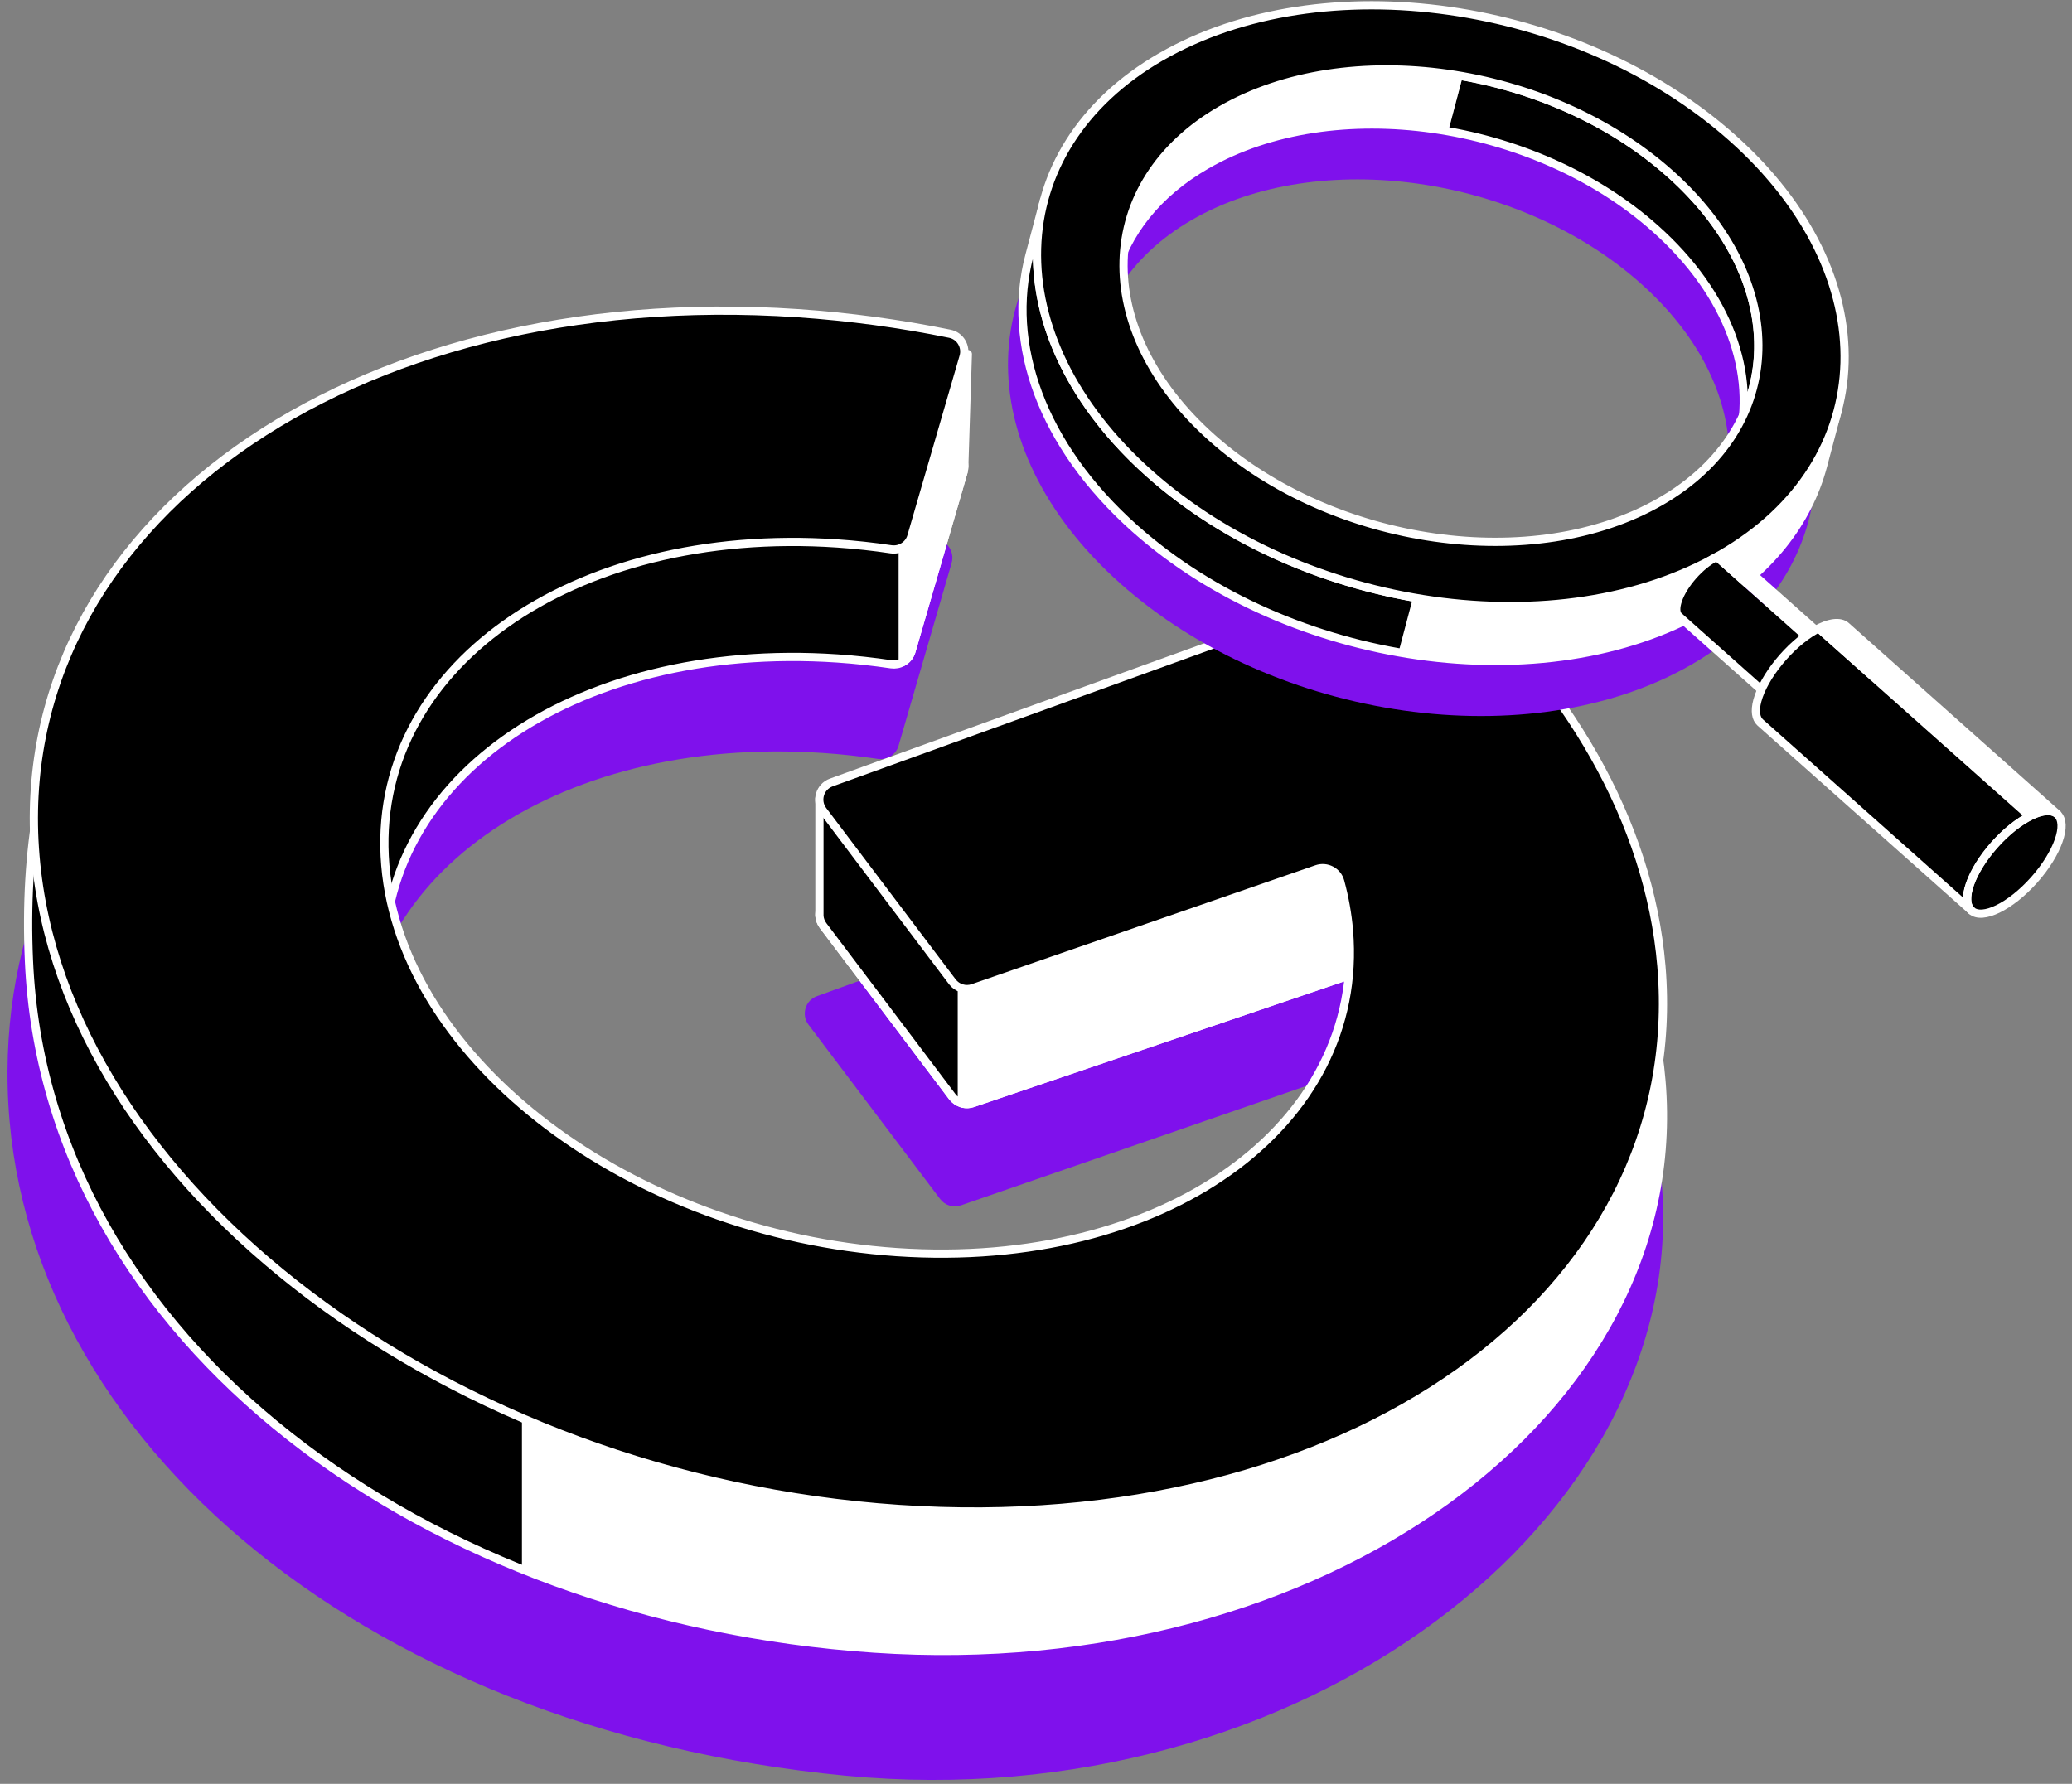
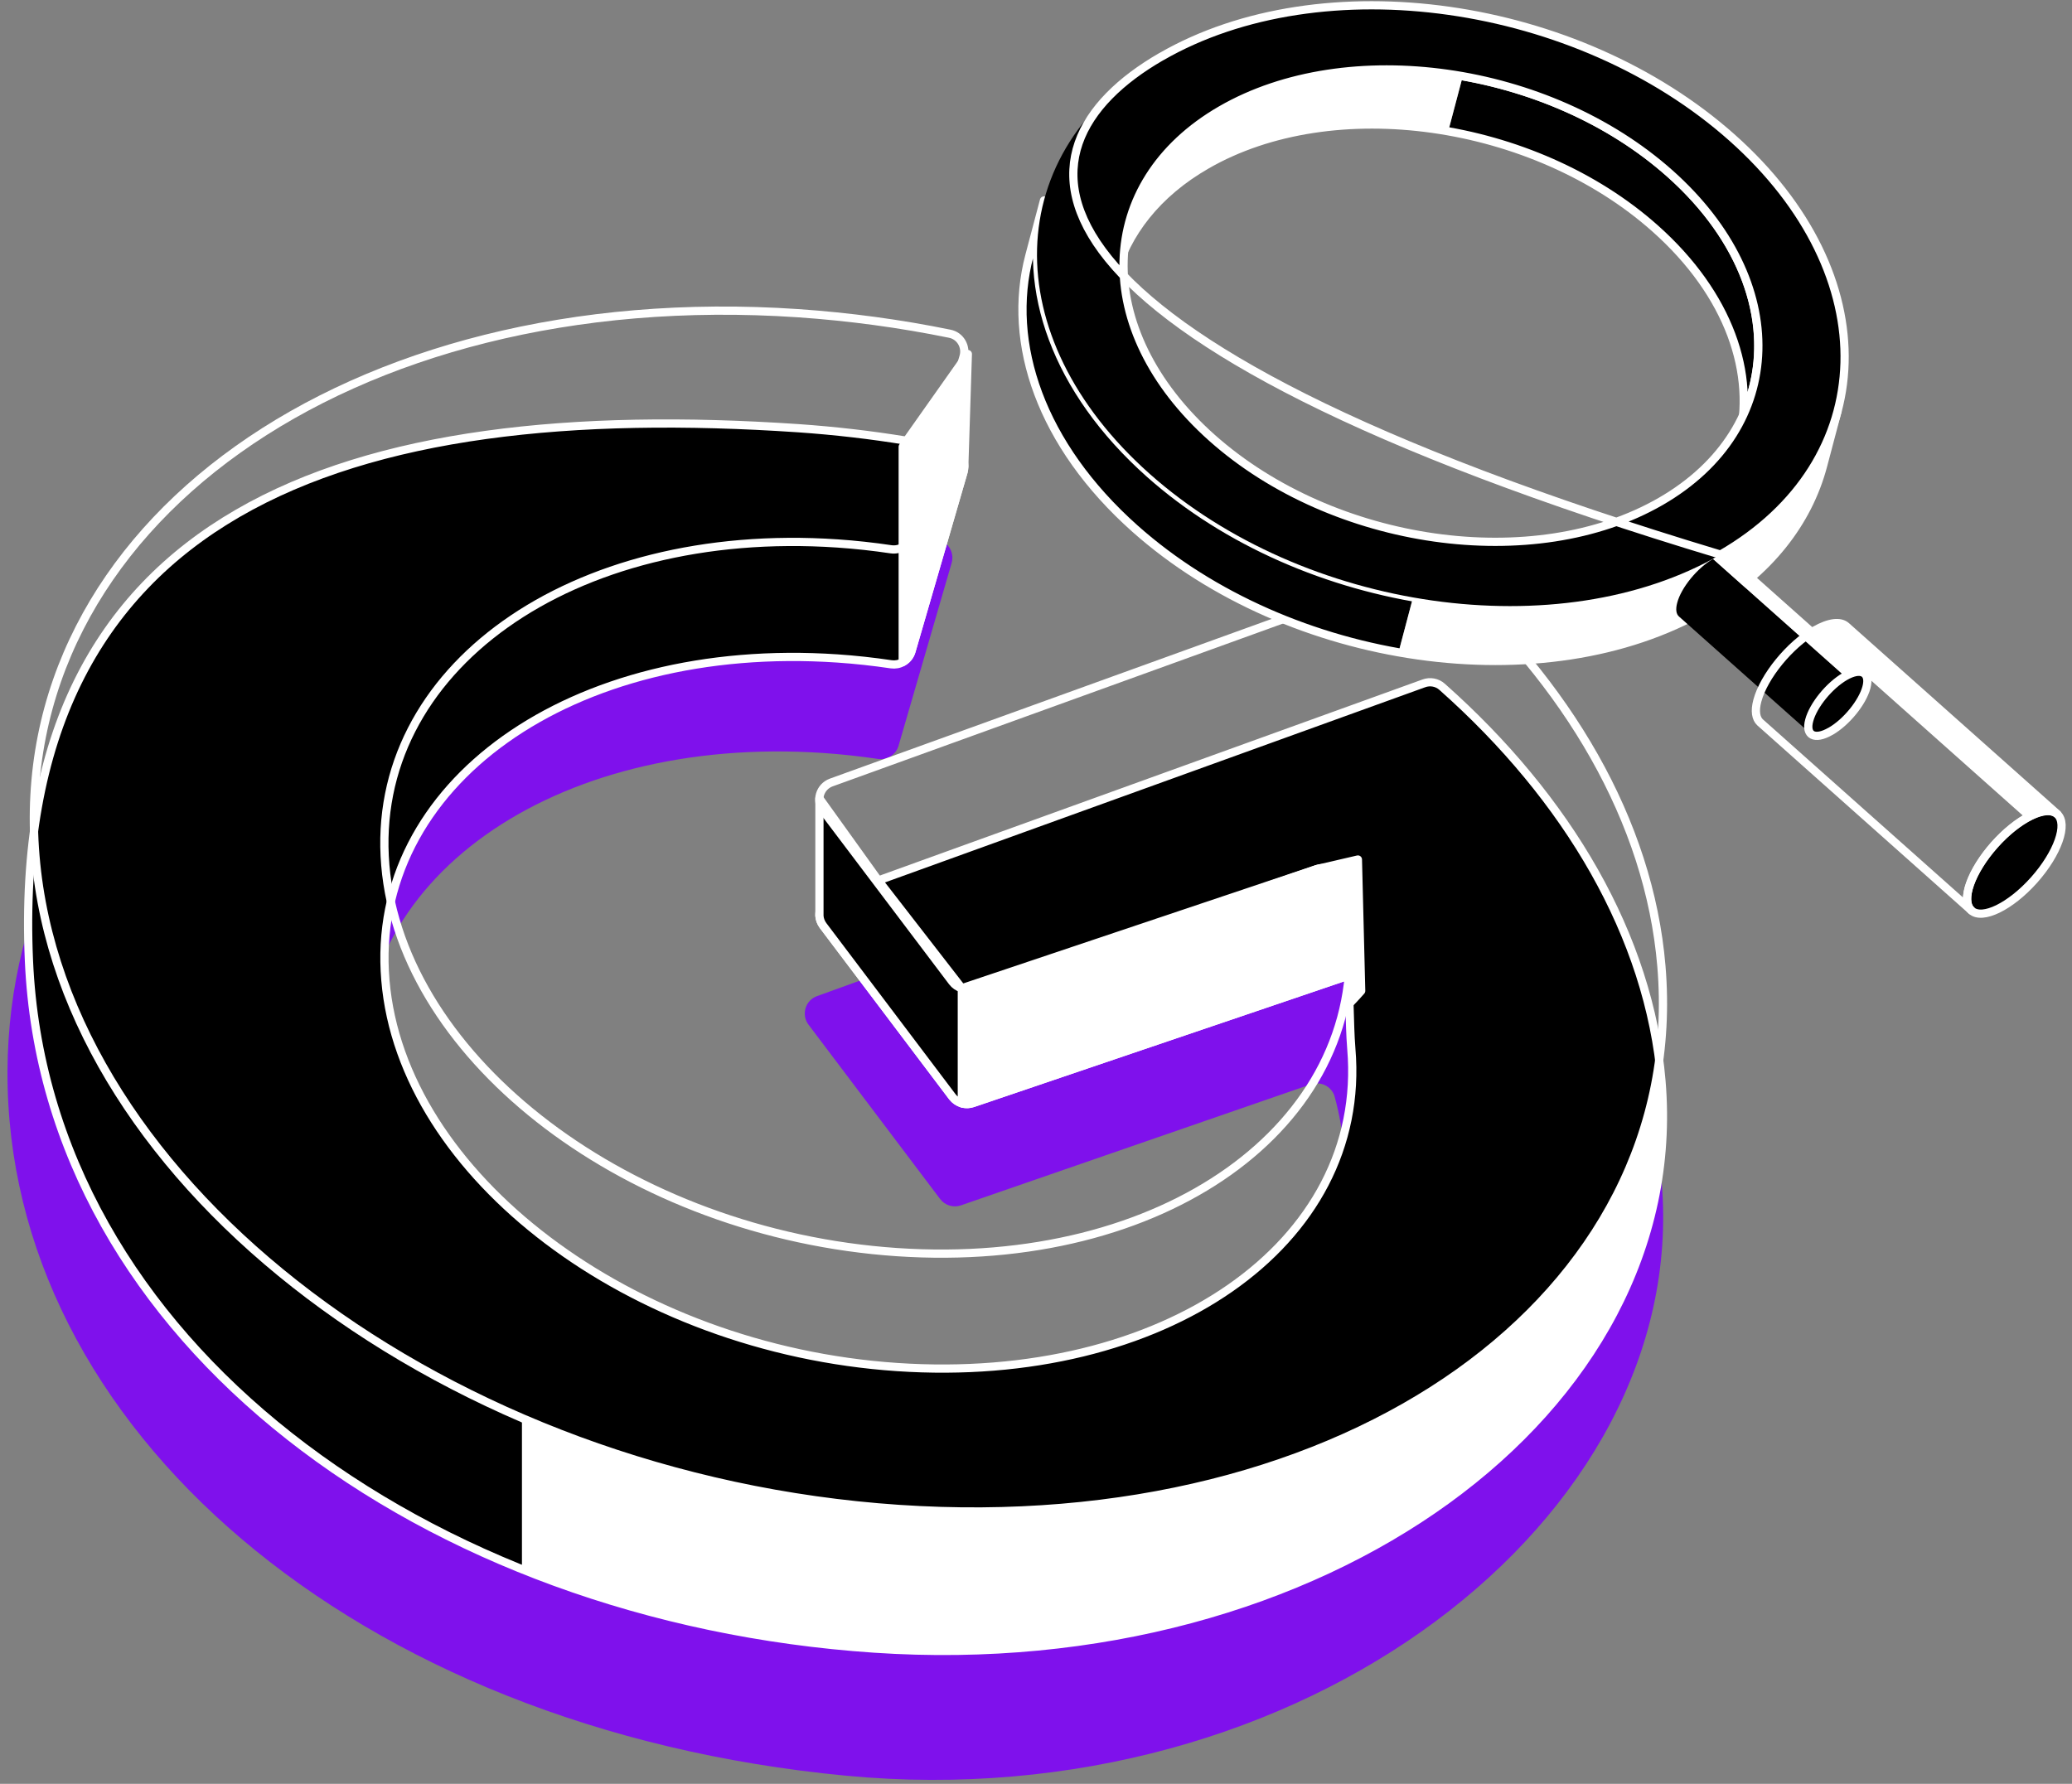
<svg xmlns="http://www.w3.org/2000/svg" width="252" height="217" viewBox="0 0 252 217" fill="none">
  <rect x="0" y="0" width="252" height="217" fill="#808080" stroke="none" />
  <g id="Group">
    <g id="Group_2">
      <path id="Vector" d="M174.931 95.1C174.311 94.55 173.441 94.39 172.671 94.67L141.481 105.95L99.361 121.18C97.941 121.69 97.421 123.44 98.331 124.65L114.341 145.86C114.931 146.64 115.951 146.95 116.871 146.63L159.421 131.91C160.651 131.49 161.991 132.18 162.331 133.43C162.871 135.42 163.241 137.44 163.411 139.48C165.451 163.7 140.411 181.52 107.491 179.29C74.571 177.06 46.221 155.62 44.191 131.41C42.151 107.19 67.191 89.37 100.111 91.6C102.351 91.75 104.571 92 106.771 92.32C107.891 92.49 108.961 91.82 109.281 90.73L115.741 68.48C116.101 67.22 115.331 65.91 114.051 65.65C107.931 64.4 101.651 63.54 95.271 63.11C39.721 59.35 1.101 89.28 0.911 130.29C0.711 173.5 43.051 210.3 102.861 216.01C158.291 221.3 205.531 184.77 202.101 143.91C200.591 125.96 190.501 108.91 174.961 95.11L174.931 95.1Z" fill="#7F11EC" />
      <path id="Vector_2" d="M202.071 131.51C201.451 124.13 199.351 116.91 196.001 110.01C191.351 100.41 184.281 91.44 175.391 83.55C174.791 83.01 173.931 82.85 173.171 83.13L142.511 94.21L106.821 107.11L101.111 109.18C100.211 109.51 99.671 110.34 99.651 111.21V111.4C99.681 111.81 99.831 112.22 100.101 112.59L115.841 133.44C116.141 133.82 116.541 134.1 116.981 134.22C117.021 134.23 117.061 134.25 117.101 134.26C117.501 134.35 117.921 134.33 118.331 134.19L163.271 118.93C164.471 118.51 164.051 119.88 164.091 121.15C164.101 121.48 164.111 121.8 164.121 122.09C164.201 124.58 164.211 125.8 164.351 127.6C165.691 143.49 155.051 156.39 138.191 162.55C129.791 165.63 119.861 167.03 109.091 166.3C104.751 166 100.481 165.37 96.351 164.43C69.711 158.4 48.601 139.84 46.871 119.24C44.861 95.43 69.471 77.91 101.841 80.1C104.041 80.25 106.221 80.49 108.381 80.81C108.881 80.88 109.381 80.79 109.791 80.55C110.291 80.28 110.681 79.82 110.851 79.24L117.201 57.37V57.35C117.261 57.16 117.281 56.97 117.281 56.78V56.63C117.231 55.67 116.541 54.8 115.531 54.59C113.791 54.23 112.041 53.91 110.271 53.62C105.941 52.91 101.531 52.4 97.071 52.09C42.471 48.4 1.101 61.8 3.521 116.88C4.991 150.34 29.451 177.17 63.481 190.89C76.591 196.18 91.121 199.52 106.311 200.55C160.921 204.25 205.451 171.68 202.071 131.51Z" fill="black" />
      <path id="Vector_3" d="M106.31 200.55C91.121 199.52 76.591 196.18 63.48 190.89V172.48C77.451 178.52 93.04 182.45 109.31 183.55C158.57 186.89 197.19 163.15 201.8 128.98C201.91 129.82 202 130.66 202.07 131.51C205.45 171.68 160.92 204.25 106.31 200.55Z" fill="white" />
      <path id="Vector_4" d="M202.071 131.51C200.581 113.87 190.671 97.11 175.391 83.55C174.791 83.01 173.931 82.85 173.171 83.13L142.511 94.21L106.821 107.11L101.111 109.18C100.211 109.51 99.671 110.34 99.651 111.21V111.4C99.681 111.81 99.831 112.22 100.101 112.59L115.841 133.44C116.141 133.82 116.541 134.1 116.981 134.22C117.021 134.23 117.061 134.25 117.101 134.26C117.501 134.35 117.921 134.33 118.331 134.19L163.271 118.93C164.471 118.51 164.051 119.88 164.091 121.15C164.101 121.48 164.111 121.8 164.121 122.09C164.201 124.58 164.211 125.8 164.351 127.6C166.361 151.41 141.461 168.49 109.091 166.3C76.731 164.11 48.871 143.04 46.871 119.24C44.861 95.43 69.471 77.91 101.841 80.1C104.041 80.25 106.221 80.49 108.381 80.81C108.881 80.88 109.381 80.79 109.791 80.55C110.291 80.28 110.681 79.82 110.851 79.24L117.201 57.37V57.35C117.261 57.16 117.281 56.97 117.281 56.78V56.63C117.231 55.67 116.541 54.8 115.531 54.59C113.791 54.23 112.041 53.91 110.271 53.62C105.941 52.91 101.531 52.4 97.071 52.09C42.471 48.4 1.101 61.8 3.521 116.88C5.551 163.24 51.711 196.86 106.311 200.55C160.921 204.25 205.451 171.68 202.071 131.51Z" stroke="white" stroke-linecap="round" stroke-linejoin="round" />
      <path id="Vector_5" d="M165.55 120.54C165.2 120.94 164.72 121.47 164.12 122.09C164.12 121.8 164.1 121.48 164.09 121.15C164.05 119.88 164.47 118.51 163.27 118.93L118.33 134.19C117.92 134.33 117.5 134.35 117.1 134.26C117.06 134.25 117.02 134.23 116.98 134.22V120.22L160.15 105.72L165.15 104.56C165.29 109.88 165.42 115.21 165.55 120.54Z" fill="white" />
      <path id="Vector_6" d="M165.55 120.54C165.2 120.94 164.72 121.47 164.12 122.09C164.12 121.8 164.1 121.48 164.09 121.15C164.05 119.88 164.47 118.51 163.27 118.93L118.33 134.19C117.92 134.33 117.5 134.35 117.1 134.26C117.06 134.25 117.02 134.23 116.98 134.22V120.22L160.15 105.72L165.15 104.56C165.29 109.88 165.42 115.21 165.55 120.54Z" stroke="white" stroke-linecap="round" stroke-linejoin="round" />
      <path id="Vector_7" d="M116.98 120.22V134.22C116.54 134.1 116.14 133.82 115.84 133.44L100.1 112.59C99.83 112.22 99.68 111.81 99.66 111.4V111.21C99.66 106.52 99.66 101.83 99.66 97.13C102.05 100.46 104.43 103.78 106.82 107.11L116.98 120.22Z" fill="black" />
      <path id="Vector_8" d="M116.98 120.22V134.22C116.54 134.1 116.14 133.82 115.84 133.44L100.1 112.59C99.83 112.22 99.68 111.81 99.66 111.4V111.21C99.66 106.52 99.66 101.83 99.66 97.13C102.05 100.46 104.43 103.78 106.82 107.11L116.98 120.22Z" stroke="white" stroke-linecap="round" stroke-linejoin="round" />
      <path id="Vector_9" d="M117.711 43.07C117.571 47.59 117.421 52.11 117.281 56.62V56.75L117.201 57.34V57.36L110.851 79.23C110.681 79.81 110.291 80.27 109.791 80.54V54.35L110.271 53.61C112.751 50.1 115.231 46.58 117.711 43.07Z" fill="white" />
      <path id="Vector_10" d="M117.711 43.07C117.571 47.59 117.421 52.11 117.281 56.62V56.75L117.201 57.34V57.36L110.851 79.23C110.681 79.81 110.291 80.27 109.791 80.54V54.35L110.271 53.61C112.751 50.1 115.231 46.58 117.711 43.07Z" stroke="white" stroke-linecap="round" stroke-linejoin="round" />
-       <path id="Vector_11" d="M175.391 69.55C174.781 69.01 173.931 68.85 173.161 69.13L142.501 80.22L101.101 95.19C99.701 95.7 99.191 97.41 100.091 98.6L115.831 119.44C116.411 120.2 117.411 120.51 118.321 120.2L160.141 105.73C161.351 105.31 162.671 106 163.001 107.23C163.531 109.19 163.891 111.17 164.061 113.18C166.061 136.99 141.451 154.51 109.091 152.32C76.731 150.13 48.871 129.05 46.861 105.25C44.861 81.44 69.471 63.92 101.831 66.11C104.041 66.26 106.221 66.5 108.371 66.82C109.471 66.98 110.531 66.32 110.841 65.25L117.191 43.38C117.551 42.15 116.781 40.85 115.521 40.6C109.501 39.37 103.331 38.53 97.061 38.1C42.461 34.41 0.921 63.97 4.311 104.14C7.681 144.31 54.701 179.87 109.301 183.56C163.911 187.25 205.441 157.69 202.061 117.52C200.571 99.87 190.661 83.12 175.381 69.55H175.391Z" fill="black" />
      <path id="Vector_12" d="M175.391 69.55C174.781 69.01 173.931 68.85 173.161 69.13L142.501 80.22L101.101 95.19C99.701 95.7 99.191 97.41 100.091 98.6L115.831 119.44C116.411 120.2 117.411 120.51 118.321 120.2L160.141 105.73C161.351 105.31 162.671 106 163.001 107.23C163.531 109.19 163.891 111.17 164.061 113.18C166.061 136.99 141.451 154.51 109.091 152.32C76.731 150.13 48.871 129.05 46.861 105.25C44.861 81.44 69.471 63.92 101.831 66.11C104.041 66.26 106.221 66.5 108.371 66.82C109.471 66.98 110.531 66.32 110.841 65.25L117.191 43.38C117.551 42.15 116.781 40.85 115.521 40.6C109.501 39.37 103.331 38.53 97.061 38.1C42.461 34.41 0.921 63.97 4.311 104.14C7.681 144.31 54.701 179.87 109.301 183.56C163.911 187.25 205.441 157.69 202.061 117.52C200.571 99.87 190.661 83.12 175.381 69.55H175.391Z" stroke="white" stroke-linecap="round" stroke-linejoin="round" />
    </g>
    <g id="Group_3">
-       <path id="Vector_13" d="M137.681 20.28C157.241 8.99 188.331 13.4 207.121 30.12C225.911 46.84 225.271 69.55 205.711 80.85C186.151 92.14 155.081 87.73 136.291 71.01C117.501 54.29 118.121 31.57 137.691 20.28H137.681ZM198.441 74.37C213.821 65.49 214.311 47.63 199.551 34.48C184.781 21.33 160.341 17.86 144.961 26.75C129.581 35.63 129.091 53.49 143.861 66.64C158.631 79.79 183.061 83.25 198.441 74.37Z" fill="#7F11EC" />
      <path id="Vector_14" d="M203.081 21.11C196.161 14.96 187.131 10.92 177.901 9.28L176.131 15.97C185.361 17.6 194.401 21.64 201.311 27.8C210.291 35.8 213.641 45.53 211.411 53.94L213.181 47.25C215.401 38.85 212.071 29.11 203.081 21.11Z" fill="black" />
      <path id="Vector_15" d="M148.501 13.38C142.471 16.86 138.731 21.72 137.301 27.13L135.531 33.82C136.961 28.4 140.701 23.54 146.731 20.07C154.901 15.35 165.641 14.12 176.131 15.98L177.901 9.29C167.421 7.43 156.681 8.66 148.501 13.38Z" fill="white" />
      <path id="Vector_16" d="M203.081 21.11C188.311 7.96 163.881 4.5 148.501 13.38C142.471 16.86 138.731 21.72 137.301 27.13L135.531 33.82C136.961 28.4 140.701 23.54 146.731 20.07C162.111 11.19 186.551 14.65 201.311 27.8C210.291 35.8 213.641 45.53 211.411 53.94L213.181 47.25C215.401 38.85 212.071 29.11 203.081 21.11Z" stroke="white" stroke-linecap="round" stroke-linejoin="round" />
      <path id="Vector_17" d="M139.821 57.63C128.401 47.46 124.151 35.08 126.981 24.4L125.211 31.09C122.381 41.77 126.631 54.15 138.051 64.32C146.851 72.15 158.341 77.28 170.091 79.36L171.861 72.67C160.121 70.59 148.621 65.46 139.821 57.63Z" fill="black" />
      <path id="Vector_18" d="M207.48 74.15C215.14 69.72 219.9 63.54 221.72 56.67L223.49 49.98C221.67 56.86 216.91 63.04 209.25 67.46C198.85 73.47 185.19 75.03 171.86 72.66L170.09 79.35C183.43 81.71 197.08 80.15 207.48 74.15Z" fill="white" />
      <path id="Vector_19" d="M209.251 67.46C189.691 78.76 158.601 74.34 139.811 57.62C128.391 47.45 124.141 35.07 126.971 24.39L125.201 31.08C122.371 41.76 126.621 54.14 138.041 64.31C156.831 81.03 187.911 85.44 207.481 74.15C215.141 69.72 219.901 63.54 221.721 56.67L223.491 49.98C221.671 56.86 216.911 63.04 209.251 67.46Z" stroke="white" stroke-linecap="round" stroke-linejoin="round" />
      <path id="Vector_20" d="M141.231 6.9C160.791 -4.39 191.861 0.02 210.651 16.74C229.441 33.46 228.821 56.18 209.251 67.47C189.691 78.77 158.601 74.35 139.811 57.63C121.021 40.91 121.651 18.2 141.221 6.9H141.231ZM201.991 60.99C217.371 52.11 217.861 34.25 203.091 21.1C188.321 7.95 163.891 4.49 148.511 13.37C133.131 22.25 132.641 40.11 147.401 53.26C162.171 66.41 186.621 69.87 201.991 60.99Z" fill="black" />
-       <path id="Vector_21" d="M141.231 6.9C160.791 -4.39 191.861 0.02 210.651 16.74C229.441 33.46 228.821 56.18 209.251 67.47C189.691 78.77 158.601 74.35 139.811 57.63C121.021 40.91 121.651 18.2 141.221 6.9H141.231ZM201.991 60.99C217.371 52.11 217.861 34.25 203.091 21.1C188.321 7.95 163.891 4.49 148.511 13.37C133.131 22.25 132.641 40.11 147.401 53.26C162.171 66.41 186.621 69.87 201.991 60.99Z" stroke="white" stroke-linecap="round" stroke-linejoin="round" />
+       <path id="Vector_21" d="M141.231 6.9C160.791 -4.39 191.861 0.02 210.651 16.74C229.441 33.46 228.821 56.18 209.251 67.47C121.021 40.91 121.651 18.2 141.221 6.9H141.231ZM201.991 60.99C217.371 52.11 217.861 34.25 203.091 21.1C188.321 7.95 163.891 4.49 148.511 13.37C133.131 22.25 132.641 40.11 147.401 53.26C162.171 66.41 186.621 69.87 201.991 60.99Z" stroke="white" stroke-linecap="round" stroke-linejoin="round" />
      <path id="Vector_22" d="M222.631 88.96C220.711 90.07 219.541 89.47 220.041 87.63C220.531 85.79 222.481 83.39 224.401 82.28C226.321 81.17 227.491 81.77 227.001 83.61C226.511 85.45 224.561 87.86 222.641 88.96H222.631Z" fill="black" />
      <path id="Vector_23" d="M203.982 73.34C203.772 74.14 203.862 74.7 204.202 75L220.252 89.29C219.922 88.99 219.822 88.43 220.032 87.63C220.522 85.79 222.472 83.39 224.392 82.28L208.342 67.99C206.422 69.1 204.462 71.49 203.982 73.34Z" fill="black" />
      <path id="Vector_24" d="M226.77 81.95L210.72 67.66C210.28 67.27 209.43 67.35 208.33 67.98L224.38 82.27C225.48 81.63 226.33 81.56 226.77 81.95Z" fill="white" />
-       <path id="Vector_25" d="M210.732 67.66C210.292 67.27 209.442 67.35 208.342 67.98C206.422 69.09 204.462 71.48 203.982 73.33C203.772 74.13 203.862 74.69 204.202 74.99L220.252 89.28C219.922 88.98 219.822 88.42 220.032 87.62C220.522 85.78 222.472 83.38 224.392 82.27C225.492 81.63 226.342 81.56 226.782 81.95L210.732 67.66Z" stroke="white" stroke-linecap="round" stroke-linejoin="round" />
      <path id="Vector_26" d="M222.631 88.96C220.711 90.07 219.541 89.47 220.041 87.63C220.531 85.79 222.481 83.39 224.401 82.28C226.321 81.17 227.491 81.77 227.001 83.61C226.511 85.45 224.561 87.86 222.641 88.96H222.631Z" stroke="white" stroke-linecap="round" stroke-linejoin="round" />
      <path id="Vector_27" d="M247.39 107.05C250.27 103.81 251.53 100.23 250.21 99.05C248.88 97.87 245.47 99.54 242.59 102.77C239.71 106.01 238.45 109.59 239.77 110.77C241.1 111.95 244.51 110.28 247.39 107.05Z" fill="black" />
-       <path id="Vector_28" d="M220.731 76.69C217.651 78.46 214.531 82.3 213.741 85.25C213.401 86.52 213.561 87.42 214.091 87.9L239.771 110.76C239.241 110.29 239.091 109.39 239.421 108.11C240.211 105.15 243.321 101.32 246.411 99.55L220.731 76.69Z" fill="black" />
      <path id="Vector_29" d="M250.201 99.03L224.521 76.17C223.821 75.55 222.461 75.68 220.711 76.68L246.391 99.54C248.141 98.53 249.501 98.4 250.201 99.03Z" fill="white" />
      <path id="Vector_30" d="M224.532 76.17C223.832 75.55 222.472 75.68 220.722 76.68C217.642 78.45 214.522 82.29 213.732 85.24C213.392 86.51 213.552 87.41 214.082 87.89L239.762 110.75C239.232 110.28 239.082 109.38 239.412 108.1C240.202 105.14 243.312 101.31 246.402 99.54C248.152 98.53 249.512 98.4 250.212 99.03L224.532 76.17Z" stroke="white" stroke-linecap="round" stroke-linejoin="round" />
      <path id="Vector_31" d="M247.39 107.05C250.27 103.81 251.53 100.23 250.21 99.05C248.88 97.87 245.47 99.54 242.59 102.77C239.71 106.01 238.45 109.59 239.77 110.77C241.1 111.95 244.51 110.28 247.39 107.05Z" stroke="white" stroke-linecap="round" stroke-linejoin="round" />
    </g>
  </g>
</svg>